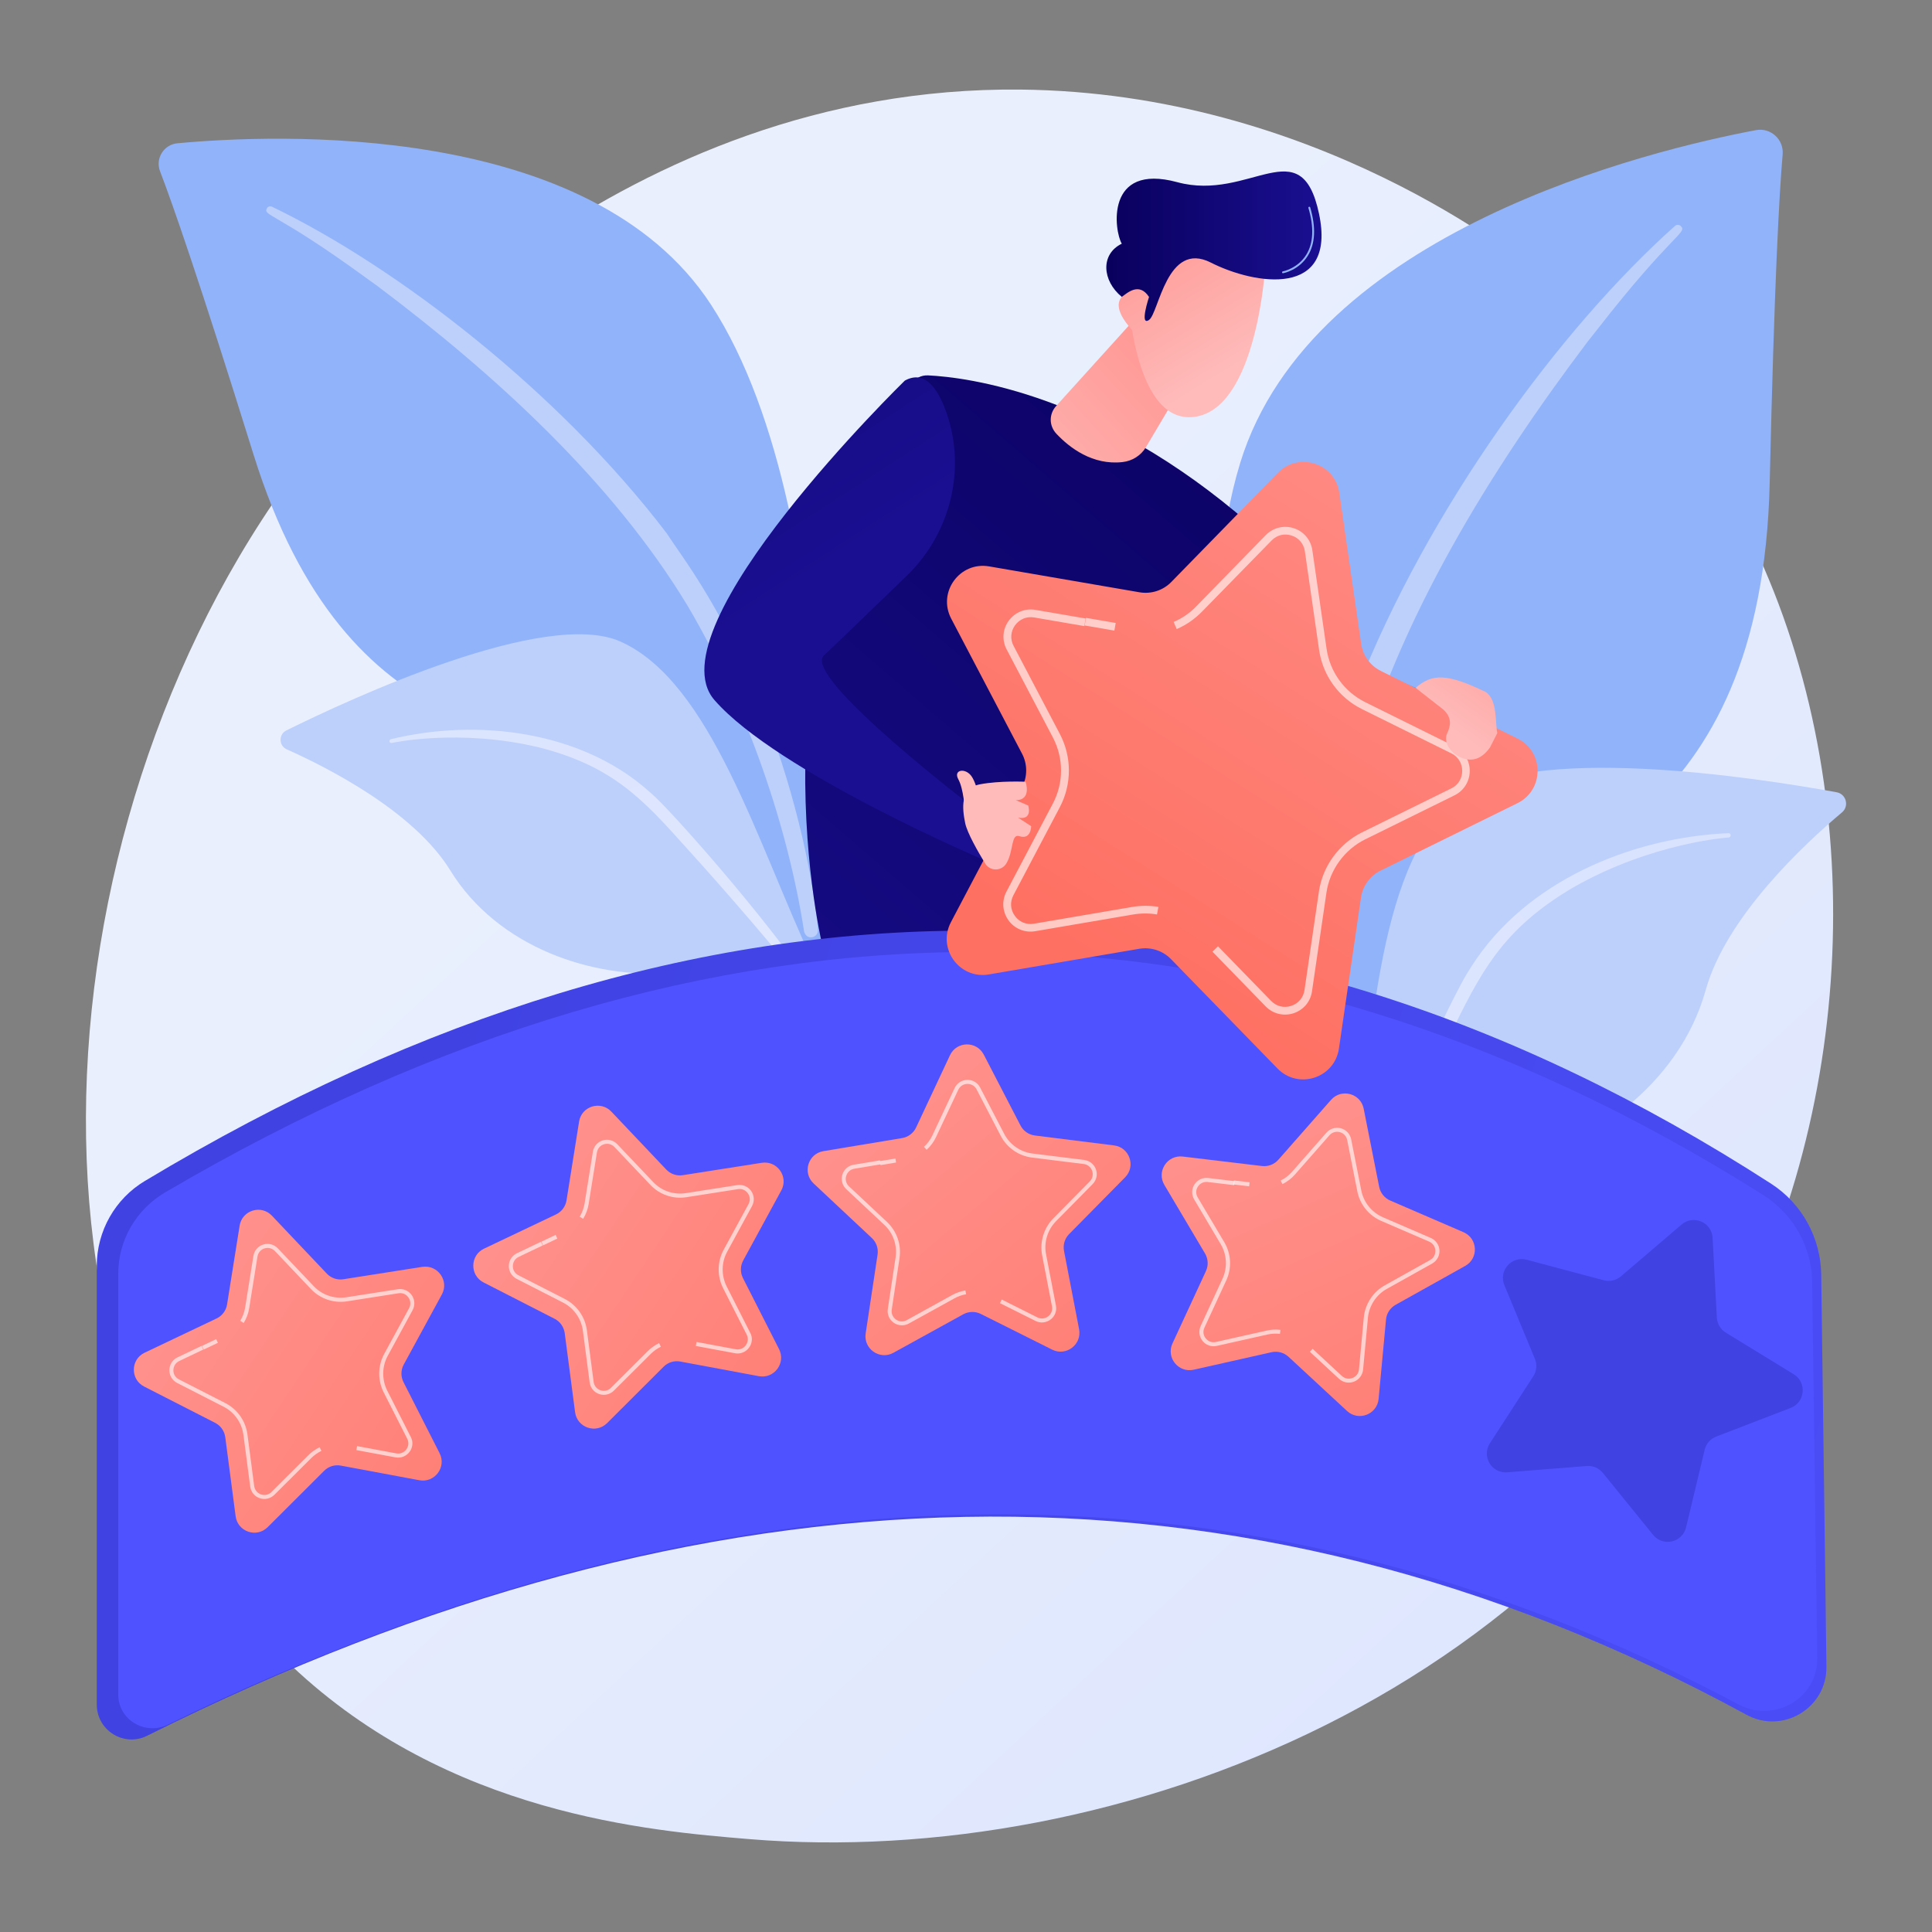
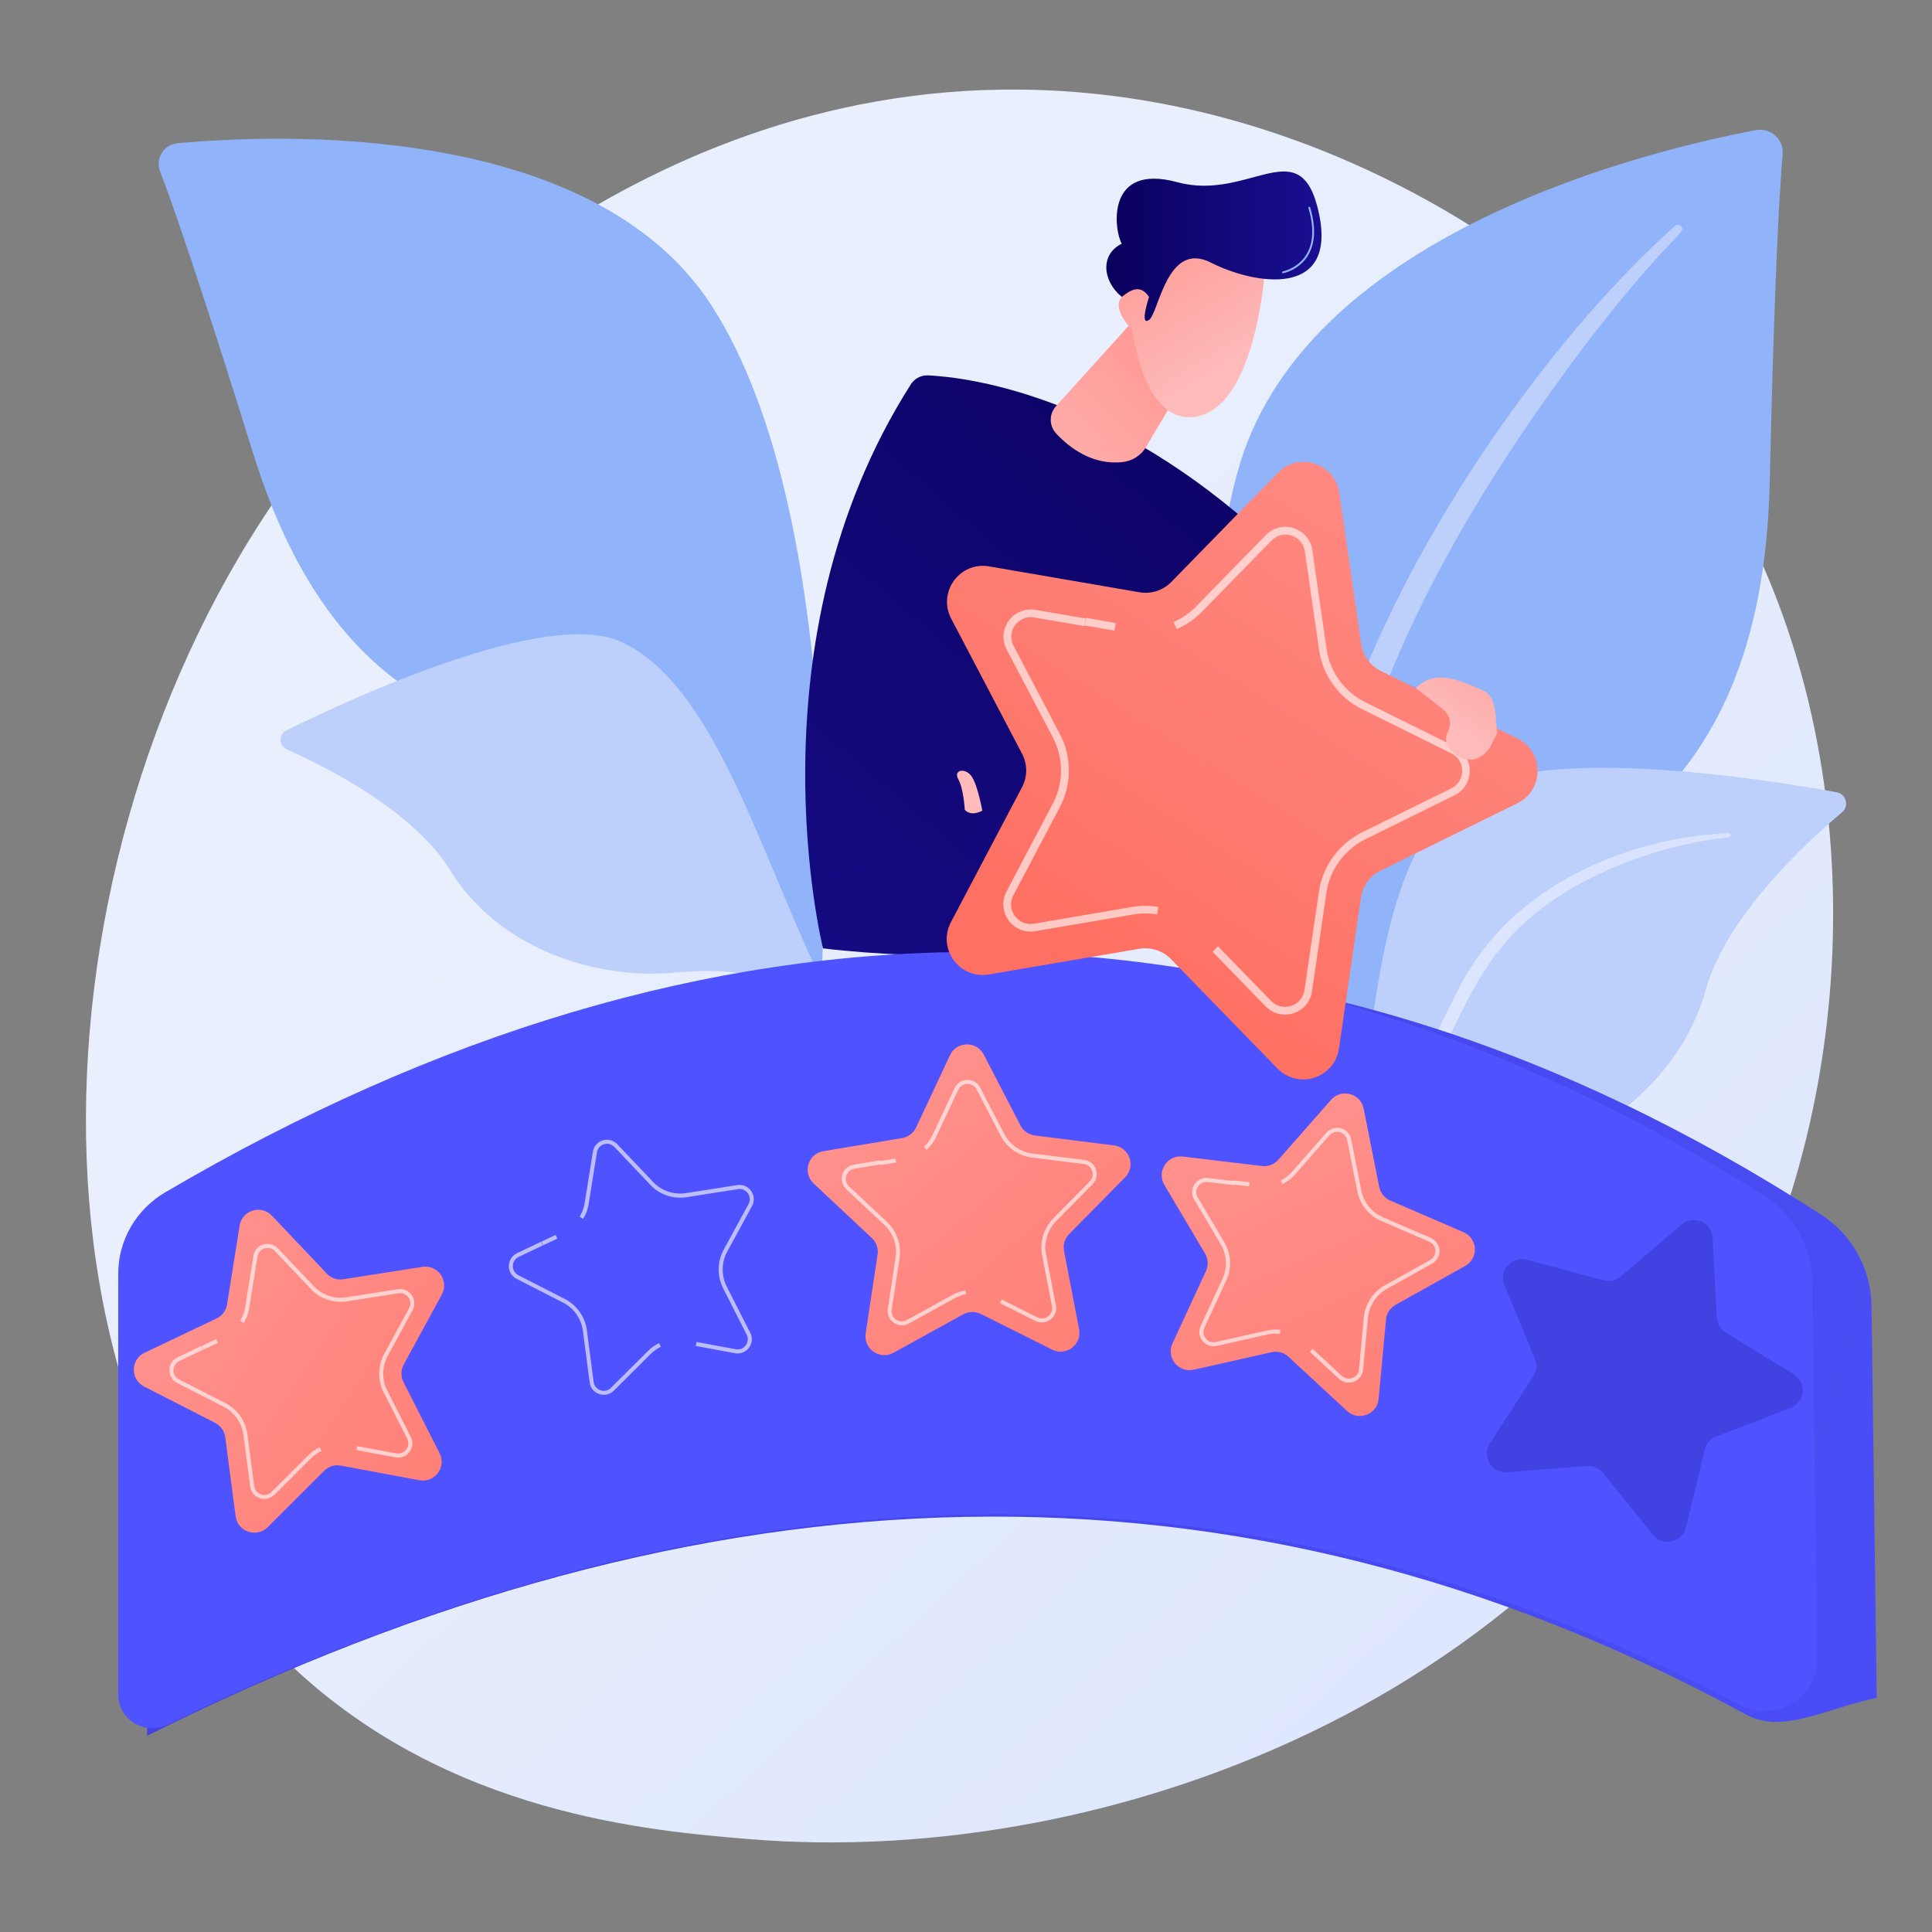
<svg xmlns="http://www.w3.org/2000/svg" id="Layer_1" x="0px" y="0px" viewBox="0 0 300 300" style="enable-background:new 0 0 300 300;" xml:space="preserve">
  <rect x="0" y="0" width="300" height="300" fill="#808080" stroke="none" />
  <style type="text/css">	.st0{fill:url(#SVGID_1_);}	.st1{fill:#91B3FA;}	.st2{fill:#BDD0FB;}	.st3{fill:url(#SVGID_2_);}	.st4{fill:url(#SVGID_3_);}	.st5{fill:url(#SVGID_4_);}	.st6{fill:url(#SVGID_5_);}	.st7{fill:url(#SVGID_6_);}	.st8{fill:url(#SVGID_7_);}	.st9{fill:url(#SVGID_8_);}	.st10{fill:url(#SVGID_9_);}	.st11{fill:url(#SVGID_10_);}	.st12{fill:url(#SVGID_11_);}	.st13{fill:url(#SVGID_12_);}	.st14{fill:url(#SVGID_13_);}	.st15{opacity:0.62;fill:#FFFFFF;}	.st16{fill:url(#SVGID_14_);}	.st17{fill:url(#SVGID_15_);}	.st18{fill:url(#SVGID_16_);}	.st19{fill:url(#SVGID_17_);}	.st20{fill:url(#SVGID_18_);}	.st21{fill:url(#SVGID_19_);}	.st22{fill:url(#SVGID_20_);}	.st23{fill:url(#SVGID_21_);}</style>
  <g>
    <linearGradient id="SVGID_1_" gradientUnits="userSpaceOnUse" x1="301.147" y1="321.485" x2="101.126" y2="105.589">
      <stop offset="0" style="stop-color:#DAE3FE" />
      <stop offset="1" style="stop-color:#E9EFFD" />
    </linearGradient>
    <path class="st0" d="M273.27,198.45c-27.48,64.24-100.03,91.83-156.88,87.13c-15.52-1.28-46.75-3.87-71.13-26.93  C-1.56,214.37,5.65,121.81,50.47,67.32c5.77-7.02,45.73-54.04,108-53.41c45.59,0.46,77.59,26.21,81.48,29.42  c4.92,4.05,15.76,13.68,25.53,28.96C288.43,108.19,290.45,158.31,273.27,198.45z" />
    <g>
      <g>
        <path class="st1" d="M207.55,191.81c0,0-0.89-37.24,16.27-47.2c17.15-9.97,49.76-16.2,50.98-69.67    c0.72-31.3,1.49-44.99,2.01-50.96c0.2-2.33-1.87-4.21-4.16-3.77c-16.24,3.06-69.01,15.65-80.07,51.67    C179.45,114.58,207.55,191.81,207.55,191.81z" />
        <path class="st2" d="M260.08,35.09c-17.83,15.9-38.45,44.05-49.44,72.19c-1.41,4.64-5.54,14.5-7.33,32.03    c-1.6,14.62-0.8,30.06,1.14,40.28c0.12,0.65,0.75,1.07,1.39,0.95c1.11-0.21,0.96-1.41,0.95-1.37    c-2.22-17.47-1.3-39.21,3.78-58.83c6.49-24.09,20.96-47.44,35.93-67.25l1.54-1.95c11.6-14.89,14.04-15,12.95-16.04    C260.74,34.86,260.34,34.85,260.08,35.09z" />
      </g>
      <g>
        <path class="st2" d="M205.04,208.68c-1.32-0.87,1.77-8.75,2.04-9.89c0.98-4.22,1.81-8.48,2.48-12.76    c3.59-22.6,3.63-50.93,16.51-61.84c10.72-9.08,47.18-3.35,59.12-1.17c1.49,0.27,1.99,2.16,0.83,3.13    c-5.72,4.81-17.96,16.14-21.15,27.56c-4.2,15.06-18.52,24.63-31.33,27.23c-8.09,1.64-15.13,4-19.94,11.13    c-2.58,3.81-3.51,12.88-6.38,15.53C206.07,208.64,205.4,208.91,205.04,208.68z" />
        <linearGradient id="SVGID_2_" gradientUnits="userSpaceOnUse" x1="262.404" y1="136.578" x2="72.015" y2="284.574">
          <stop offset="0" style="stop-color:#DAE3FE" />
          <stop offset="1" style="stop-color:#E9EFFD" />
        </linearGradient>
        <path class="st3" d="M268.4,129.38c-15.22,0.64-31.56,7.58-39.86,20.61l-0.78,1.24c-1.81,2.91-12.05,23.63-17.74,40.81    c-0.07,0.21,0.05,0.45,0.26,0.52c0.36,0.12,0.55-0.28,0.51-0.24c3.96-9.7,9.66-22,14.19-31.2c4.86-10.04,8.27-16.84,19.36-23.35    c12.35-7.01,24.14-7.73,24.11-7.73c0.18-0.02,0.31-0.18,0.29-0.36C268.73,129.5,268.58,129.37,268.4,129.38z" />
      </g>
    </g>
    <g>
      <g>
        <path class="st1" d="M127.37,155.81c0,0-8.55-32.74-26.03-37.15c-17.47-4.41-47.51-1.68-61.97-48.07    c-8.46-27.16-12.57-38.92-14.52-44c-0.76-1.98,0.58-4.14,2.69-4.34c14.95-1.4,64.19-3.61,82.87,25.07    C132.56,81.33,127.37,155.81,127.37,155.81z" />
-         <path class="st2" d="M42.24,32.1c19.55,9.42,44.61,28.84,61.25,50.66c2.39,3.7,8.47,11.28,14.42,26.13    c5.06,12.36,8.23,26.05,9.1,35.47c0.05,0.6-0.38,1.12-0.98,1.18c-1.02,0.09-1.19-0.99-1.18-0.96    c-2.44-15.81-8.69-34.57-18.03-50.43c-11.7-19.41-30.18-36.18-48.21-49.73l-1.83-1.32C42.92,33,40.76,33.52,41.45,32.34    C41.61,32.06,41.96,31.96,42.24,32.1z" />
      </g>
      <g>
        <path class="st2" d="M171.49,209.68c2.31,0.41-26.55-20.18-45.2-60.17c-8.79-18.84-15.92-43.56-29.9-49.87    c-11.63-5.25-42.04,8.89-51.92,13.78c-1.23,0.61-1.2,2.38,0.06,2.94c6.2,2.76,19.73,9.6,25.38,18.78    c7.44,12.1,22.34,16.88,34.18,15.93c11.84-0.95,18.7-0.53,29.28,15.8C143.94,183.21,164.92,208.51,171.49,209.68z" />
        <linearGradient id="SVGID_3_" gradientUnits="userSpaceOnUse" x1="72.148" y1="74.575" x2="159.772" y2="317.532">
          <stop offset="0" style="stop-color:#DAE3FE" />
          <stop offset="1" style="stop-color:#E9EFFD" />
        </linearGradient>
-         <path class="st4" d="M60.71,114.78c13.45-3.26,29.46-1.28,39.97,8.02l0.99,0.89c2.31,2.09,16.44,17.62,25.71,31.2    c0.12,0.17,0.07,0.4-0.1,0.52c-0.29,0.2-0.55-0.11-0.51-0.09c-5.89-7.48-13.95-16.8-20.21-23.7    c-6.76-7.55-11.44-12.63-22.75-15.54c-12.54-3.03-23.02-0.71-22.99-0.71c-0.16,0.03-0.32-0.08-0.35-0.24    C60.46,114.97,60.56,114.82,60.71,114.78z" />
      </g>
    </g>
    <linearGradient id="SVGID_4_" gradientUnits="userSpaceOnUse" x1="237.428" y1="163.205" x2="157.778" y2="15.853">
      <stop offset="0" style="stop-color:#53D8FF" />
      <stop offset="1" style="stop-color:#3840F7" />
    </linearGradient>
    <path class="st5" d="M191.63,79.56c0,0,11.39,27.03,39.99,30.06l-0.76,4.98c0,0-37.35,6.48-57.1-26.33L191.63,79.56z" />
    <g>
      <linearGradient id="SVGID_5_" gradientUnits="userSpaceOnUse" x1="211.157" y1="37.719" x2="82.39" y2="187.063">
        <stop offset="0" style="stop-color:#09005D" />
        <stop offset="1" style="stop-color:#1A0F91" />
      </linearGradient>
      <path class="st6" d="M127.8,147.26c0,0-11.9-47.5,13.63-87.57c0.58-0.92,1.61-1.46,2.69-1.4c6.02,0.29,26.67,2.83,49.91,23.06   c0,0-24.42,20.7-27.35,66.93C166.67,148.27,144.04,149.25,127.8,147.26z" />
      <linearGradient id="SVGID_6_" gradientUnits="userSpaceOnUse" x1="153.306" y1="81.501" x2="186.482" y2="50.978">
        <stop offset="0" style="stop-color:#FEBBBA" />
        <stop offset="1" style="stop-color:#FF928E" />
      </linearGradient>
      <path class="st7" d="M176.08,49.68L164,63.04c-1.14,1.26-1.12,3.1,0.05,4.33c2.02,2.14,5.59,4.91,10.26,4.38   c1.53-0.17,2.87-1.04,3.62-2.3l7.32-12.34L176.08,49.68z" />
      <g>
        <linearGradient id="SVGID_7_" gradientUnits="userSpaceOnUse" x1="401.577" y1="-114.442" x2="381.763" y2="-137.235" gradientTransform="matrix(0.986 0.167 -0.167 0.986 -223.657 102.898)">
          <stop offset="0" style="stop-color:#FEBBBA" />
          <stop offset="1" style="stop-color:#FF928E" />
        </linearGradient>
        <path class="st8" d="M196.49,41.1c0,0-1.23,22.45-11.08,23.64c-9.86,1.19-10.39-20.87-10.39-20.87S184.49,24.09,196.49,41.1z" />
        <linearGradient id="SVGID_8_" gradientUnits="userSpaceOnUse" x1="395.577" y1="-109.227" x2="375.763" y2="-132.019" gradientTransform="matrix(0.986 0.167 -0.167 0.986 -223.657 102.898)">
          <stop offset="0" style="stop-color:#FEBBBA" />
          <stop offset="1" style="stop-color:#FF928E" />
        </linearGradient>
        <path class="st9" d="M179.3,50.8c0,0,0.34-6.94-3.62-5.6c-5.1,1.74,1.31,7.22,1.31,7.22L179.3,50.8z" />
        <linearGradient id="SVGID_9_" gradientUnits="userSpaceOnUse" x1="171.801" y1="38.232" x2="205.214" y2="38.232">
          <stop offset="0" style="stop-color:#09005D" />
          <stop offset="1" style="stop-color:#1A0F91" />
        </linearGradient>
        <path class="st10" d="M178.42,46.11c0,0-1.53,4.61,0,3.57c1.53-1.05,2.76-12.38,9.59-8.91c6.84,3.47,19.61,5.57,16.8-7.61    c-2.8-13.18-10.73-1.81-22-4.87c-11.27-3.06-9.78,7.64-8.62,9.55c-3.32,1.62-3.08,5.72,0,8.26    C175.11,45.44,176.89,43.78,178.42,46.11z" />
        <path class="st1" d="M199.22,42.43c-0.07,0-0.13-0.05-0.14-0.12c-0.01-0.08,0.04-0.15,0.12-0.17c0.02,0,2.32-0.45,3.64-2.59    c1.11-1.8,1.22-4.24,0.33-7.26c-0.02-0.08,0.02-0.16,0.1-0.18c0.08-0.02,0.16,0.02,0.18,0.1c0.91,3.11,0.79,5.63-0.37,7.5    c-1.38,2.24-3.73,2.7-3.83,2.71C199.24,42.43,199.23,42.43,199.22,42.43z" />
      </g>
      <linearGradient id="SVGID_10_" gradientUnits="userSpaceOnUse" x1="69.055" y1="-6.753" x2="130.784" y2="88.827">
        <stop offset="0" style="stop-color:#09005D" />
        <stop offset="1" style="stop-color:#1A0F91" />
      </linearGradient>
-       <path class="st11" d="M140.5,59.1c0,0-39.33,38.35-29.57,49.59c9.76,11.24,42.26,25.02,42.26,25.02l-1.03-7.54   c0,0-27.8-21.08-24.22-24.4c1.86-1.74,7.7-7.37,12.86-12.37c6.78-6.56,9.27-16.48,6.15-25.38   C145.56,60.08,143.51,57.45,140.5,59.1z" />
    </g>
    <g>
      <g>
        <linearGradient id="SVGID_11_" gradientUnits="userSpaceOnUse" x1="396.262" y1="292.802" x2="57.75" y2="195.231">
          <stop offset="0" style="stop-color:#4F52FF" />
          <stop offset="1" style="stop-color:#4042E2" />
        </linearGradient>
-         <path class="st12" d="M271.2,266.27c-79.05-43.05-161.94-39.98-248.36,3.26c-3.59,1.8-7.81-0.83-7.81-4.84v-68.13    c0-5.39,2.83-10.4,7.45-13.17c86.21-51.81,171.32-52.01,252.53,0.41c4.8,3.1,7.71,8.41,7.79,14.12l0.81,60.88    C283.69,265.21,276.83,269.34,271.2,266.27z" />
+         <path class="st12" d="M271.2,266.27c-79.05-43.05-161.94-39.98-248.36,3.26v-68.13    c0-5.39,2.83-10.4,7.45-13.17c86.21-51.81,171.32-52.01,252.53,0.41c4.8,3.1,7.71,8.41,7.79,14.12l0.81,60.88    C283.69,265.21,276.83,269.34,271.2,266.27z" />
        <linearGradient id="SVGID_12_" gradientUnits="userSpaceOnUse" x1="148.296" y1="320.909" x2="142.322" y2="602.338">
          <stop offset="0" style="stop-color:#4F52FF" />
          <stop offset="1" style="stop-color:#4042E2" />
        </linearGradient>
        <path class="st13" d="M270,264.68c-77.65-41.32-159.07-38.37-243.96,3.13c-3.53,1.72-7.68-0.79-7.68-4.65v-65.39    c0-5.18,2.78-9.98,7.32-12.64c84.69-49.72,168.29-49.91,248.06,0.39c4.71,2.97,7.58,8.07,7.65,13.55l0.79,58.43    C282.27,263.66,275.54,267.62,270,264.68z" />
      </g>
      <g>
        <g>
          <linearGradient id="SVGID_13_" gradientUnits="userSpaceOnUse" x1="500.561" y1="281.898" x2="450.442" y2="374.339" gradientTransform="matrix(0.362 -0.932 0.932 0.362 -311.55 532.179)">
            <stop offset="0" style="stop-color:#FF928E" />
            <stop offset="1" style="stop-color:#FE7062" />
          </linearGradient>
          <path class="st14" d="M174.71,182.81l-8.7,8.82c-0.68,0.69-0.97,1.66-0.79,2.61l2.34,12.16c0.46,2.38-2.02,4.26-4.18,3.17     l-11.08-5.54c-0.86-0.43-1.88-0.41-2.72,0.05l-10.85,5.98c-2.12,1.17-4.67-0.6-4.31-3l1.85-12.25c0.14-0.95-0.19-1.91-0.89-2.57     l-9.04-8.47c-1.77-1.66-0.87-4.63,1.52-5.02l12.22-2.03c0.95-0.16,1.76-0.77,2.17-1.64l5.26-11.22c1.03-2.2,4.13-2.26,5.25-0.1     l5.7,11c0.44,0.86,1.28,1.44,2.24,1.56l12.29,1.54C175.39,178.16,176.41,181.09,174.71,182.81z" />
          <path class="st15" d="M150.02,200.97c-0.64,0.11-1.25,0.32-1.82,0.64l-7.08,3.91c-0.74,0.41-1.64,0.36-2.34-0.12     c-0.7-0.49-1.05-1.31-0.92-2.15l1.21-8c0.28-1.87-0.37-3.77-1.76-5.06l-5.9-5.53c-0.62-0.58-0.85-1.45-0.61-2.26     c0.25-0.81,0.92-1.41,1.76-1.54l4.08-0.68l0.1,0.62l-4.08,0.68c-0.61,0.1-1.08,0.52-1.26,1.11c-0.18,0.59-0.02,1.2,0.43,1.62     l5.9,5.53c1.53,1.44,2.26,3.54,1.95,5.62l-1.21,8c-0.09,0.61,0.16,1.19,0.66,1.54c0.51,0.35,1.13,0.39,1.67,0.09l7.08-3.91     c0.63-0.35,1.31-0.58,2.02-0.7L150.02,200.97z" />
          <path class="st15" d="M163.86,203.94c-0.15,0.37-0.39,0.71-0.73,0.96c-0.68,0.51-1.57,0.6-2.33,0.22l-5.53-2.77l0.28-0.56     l5.53,2.77c0.55,0.28,1.18,0.22,1.67-0.15c0.49-0.37,0.72-0.96,0.6-1.57l-1.53-7.94c-0.39-2.04,0.26-4.21,1.72-5.69l5.68-5.76     c0.43-0.44,0.57-1.05,0.37-1.64c-0.2-0.58-0.69-0.98-1.3-1.06l-8.03-1c-2.09-0.26-3.91-1.53-4.88-3.4l-3.73-7.18     c-0.28-0.55-0.82-0.87-1.44-0.86c-0.62,0.01-1.14,0.35-1.41,0.91l-3.44,7.33c-0.36,0.76-0.85,1.43-1.47,1.99l-0.42-0.46     c0.56-0.51,1-1.11,1.32-1.8l3.44-7.32c0.36-0.77,1.11-1.26,1.96-1.28c0.85-0.02,1.62,0.44,2.01,1.2l3.73,7.18     c0.87,1.68,2.52,2.83,4.4,3.06l8.03,1c0.84,0.11,1.54,0.67,1.82,1.47c0.28,0.8,0.08,1.68-0.52,2.28l-5.68,5.76     c-1.32,1.34-1.91,3.29-1.55,5.13l1.53,7.94C164.05,203.14,164.01,203.56,163.86,203.94z" />
          <rect x="136.67" y="179.96" transform="matrix(0.987 -0.163 0.163 0.987 -27.601 24.952)" class="st15" width="2.45" height="0.63" />
        </g>
        <g>
          <linearGradient id="SVGID_14_" gradientUnits="userSpaceOnUse" x1="45.034" y1="-102.582" x2="-5.088" y2="-10.134" gradientTransform="matrix(0.09 -0.996 0.996 0.09 174.648 236.039)">
            <stop offset="0" style="stop-color:#FF928E" />
            <stop offset="1" style="stop-color:#FE7062" />
          </linearGradient>
-           <path class="st16" d="M121.32,184.85l-5.92,10.88c-0.46,0.85-0.47,1.86-0.04,2.72l5.61,11.04c1.1,2.16-0.76,4.65-3.15,4.2     l-12.18-2.27c-0.95-0.18-1.92,0.12-2.6,0.81l-8.77,8.75c-1.72,1.71-4.65,0.71-4.97-1.69l-1.61-12.28     c-0.13-0.96-0.71-1.79-1.57-2.23l-11.03-5.64c-2.16-1.1-2.12-4.21,0.07-5.25l11.18-5.32c0.87-0.41,1.48-1.23,1.63-2.18     l1.95-12.23c0.38-2.4,3.35-3.31,5.01-1.55l8.52,8.99c0.66,0.7,1.63,1.03,2.58,0.88l12.24-1.92     C120.69,180.18,122.48,182.72,121.32,184.85z" />
          <path class="st15" d="M102.62,209.12c-0.58,0.28-1.11,0.66-1.57,1.11l-5.73,5.71c-0.6,0.6-1.48,0.8-2.28,0.53     c-0.8-0.27-1.37-0.97-1.48-1.81l-1.05-8.02c-0.25-1.88-1.4-3.52-3.09-4.38l-7.2-3.68c-0.76-0.39-1.22-1.16-1.21-2.01     c0.01-0.85,0.5-1.61,1.26-1.97l3.73-1.78l0.27,0.57l-3.73,1.78c-0.56,0.27-0.89,0.8-0.91,1.41c-0.01,0.62,0.31,1.15,0.87,1.44     l7.2,3.68c1.87,0.96,3.15,2.77,3.43,4.86l1.05,8.02c0.08,0.61,0.48,1.1,1.06,1.3c0.59,0.2,1.2,0.06,1.63-0.38l5.73-5.71     c0.51-0.51,1.1-0.92,1.74-1.23L102.62,209.12z" />
          <path class="st15" d="M116.74,208.15c-0.04,0.4-0.18,0.79-0.44,1.13c-0.51,0.68-1.35,1.01-2.18,0.85l-6.08-1.13l0.12-0.62     l6.08,1.13c0.61,0.11,1.19-0.11,1.56-0.61c0.37-0.5,0.42-1.12,0.14-1.67l-3.66-7.21c-0.94-1.85-0.91-4.12,0.08-5.94l3.87-7.11     c0.29-0.54,0.26-1.17-0.1-1.67c-0.36-0.51-0.93-0.75-1.54-0.65l-7.99,1.25c-2.08,0.33-4.18-0.39-5.62-1.92l-5.57-5.87     c-0.43-0.45-1.03-0.61-1.62-0.43c-0.59,0.18-1,0.66-1.1,1.27l-1.28,7.99c-0.13,0.83-0.42,1.61-0.86,2.32l-0.54-0.33     c0.39-0.64,0.65-1.35,0.77-2.09l1.28-7.99c0.13-0.84,0.72-1.52,1.53-1.77c0.81-0.25,1.68-0.02,2.26,0.59l5.57,5.87     c1.3,1.38,3.2,2.02,5.07,1.73l7.99-1.25c0.84-0.13,1.67,0.22,2.16,0.91c0.49,0.7,0.54,1.59,0.14,2.34l-3.87,7.11     c-0.9,1.65-0.92,3.69-0.08,5.36l3.66,7.21C116.7,207.33,116.78,207.75,116.74,208.15z" />
          <rect x="84.02" y="192.27" transform="matrix(0.903 -0.43 0.43 0.903 -74.484 55.318)" class="st15" width="2.45" height="0.63" />
        </g>
        <g>
          <linearGradient id="SVGID_15_" gradientUnits="userSpaceOnUse" x1="24.175" y1="-153.62" x2="-25.947" y2="-61.172" gradientTransform="matrix(0.09 -0.996 0.996 0.09 174.648 236.039)">
            <stop offset="0" style="stop-color:#FF928E" />
            <stop offset="1" style="stop-color:#FE7062" />
          </linearGradient>
          <path class="st17" d="M68.61,201.01l-5.92,10.88c-0.46,0.85-0.47,1.86-0.04,2.72l5.61,11.04c1.1,2.16-0.76,4.65-3.15,4.2     l-12.18-2.27c-0.95-0.18-1.92,0.12-2.6,0.81l-8.77,8.75c-1.72,1.71-4.65,0.71-4.97-1.69l-1.61-12.28     c-0.13-0.96-0.71-1.79-1.57-2.23l-11.03-5.64c-2.16-1.1-2.12-4.21,0.07-5.25l11.18-5.32c0.87-0.41,1.48-1.23,1.63-2.18     l1.95-12.23c0.38-2.4,3.35-3.31,5.01-1.55l8.52,8.99c0.66,0.7,1.63,1.03,2.58,0.88l12.24-1.92     C67.98,196.35,69.77,198.88,68.61,201.01z" />
          <path class="st15" d="M49.91,225.29c-0.58,0.28-1.11,0.66-1.57,1.11l-5.73,5.71c-0.6,0.6-1.48,0.8-2.28,0.53     c-0.8-0.27-1.37-0.97-1.48-1.81l-1.05-8.02c-0.25-1.88-1.4-3.52-3.09-4.38l-7.2-3.68c-0.76-0.39-1.22-1.16-1.21-2.01     c0.01-0.85,0.5-1.61,1.26-1.97l3.73-1.78l0.27,0.57l-3.73,1.78c-0.56,0.27-0.89,0.8-0.91,1.41c-0.01,0.62,0.31,1.15,0.87,1.44     l7.2,3.68c1.87,0.96,3.15,2.77,3.43,4.86l1.05,8.02c0.08,0.61,0.48,1.1,1.06,1.3c0.59,0.2,1.2,0.06,1.63-0.38l5.73-5.71     c0.51-0.51,1.1-0.92,1.74-1.23L49.91,225.29z" />
          <path class="st15" d="M64.03,224.32c-0.04,0.4-0.18,0.79-0.44,1.13c-0.51,0.68-1.35,1.01-2.18,0.85l-6.08-1.13l0.12-0.62     l6.08,1.13c0.61,0.11,1.19-0.11,1.56-0.61c0.37-0.5,0.42-1.12,0.14-1.67l-3.66-7.21c-0.94-1.85-0.91-4.12,0.08-5.94l3.87-7.11     c0.29-0.54,0.26-1.17-0.1-1.67c-0.36-0.51-0.93-0.75-1.54-0.65l-7.99,1.25c-2.08,0.33-4.18-0.39-5.62-1.92l-5.57-5.87     c-0.43-0.45-1.03-0.61-1.62-0.43c-0.59,0.18-1,0.66-1.1,1.27l-1.28,7.99c-0.13,0.83-0.42,1.61-0.86,2.32l-0.54-0.33     c0.39-0.64,0.65-1.35,0.77-2.09l1.28-7.99c0.13-0.84,0.72-1.52,1.53-1.77c0.81-0.25,1.68-0.02,2.26,0.59l5.57,5.87     c1.3,1.38,3.2,2.02,5.07,1.73l7.99-1.25c0.84-0.13,1.67,0.22,2.16,0.91c0.49,0.7,0.54,1.59,0.14,2.34l-3.87,7.11     c-0.9,1.65-0.92,3.69-0.08,5.36l3.66,7.21C63.99,223.49,64.06,223.91,64.03,224.32z" />
          <rect x="31.31" y="208.44" transform="matrix(0.903 -0.43 0.43 0.903 -86.546 34.236)" class="st15" width="2.45" height="0.63" />
        </g>
        <linearGradient id="SVGID_16_" gradientUnits="userSpaceOnUse" x1="94.22" y1="584.888" x2="208.385" y2="319.388">
          <stop offset="0" style="stop-color:#4F52FF" />
          <stop offset="1" style="stop-color:#4042E2" />
        </linearGradient>
        <path class="st18" d="M278.05,218.62l-11.56,4.45c-0.9,0.35-1.57,1.11-1.79,2.05l-2.89,12.05c-0.57,2.36-3.59,3.05-5.12,1.16    l-7.8-9.62c-0.61-0.75-1.54-1.15-2.5-1.07l-12.35,0.98c-2.42,0.19-4.01-2.47-2.69-4.51l6.74-10.4c0.52-0.81,0.62-1.82,0.25-2.71    l-4.74-11.44c-0.93-2.24,1.11-4.57,3.46-3.95l11.97,3.19c0.93,0.25,1.92,0.02,2.66-0.6l9.42-8.05c1.84-1.58,4.7-0.35,4.82,2.07    l0.66,12.37c0.05,0.96,0.57,1.84,1.39,2.34l10.56,6.47C280.59,214.66,280.31,217.75,278.05,218.62z" />
        <g>
          <linearGradient id="SVGID_17_" gradientUnits="userSpaceOnUse" x1="818.159" y1="633.419" x2="768.037" y2="725.866" gradientTransform="matrix(0.608 -0.794 0.794 0.608 -809.077 434.771)">
            <stop offset="0" style="stop-color:#FF928E" />
            <stop offset="1" style="stop-color:#FE7062" />
          </linearGradient>
          <path class="st19" d="M227.52,196.57l-10.81,6.04c-0.84,0.47-1.4,1.32-1.49,2.28l-1.15,12.33c-0.23,2.42-3.12,3.52-4.9,1.88     l-9.09-8.42c-0.71-0.65-1.69-0.92-2.63-0.71l-12.09,2.72c-2.37,0.53-4.32-1.88-3.3-4.08l5.2-11.24c0.4-0.87,0.35-1.89-0.14-2.72     l-6.32-10.66c-1.24-2.09,0.46-4.69,2.86-4.4l12.3,1.47c0.96,0.11,1.91-0.25,2.54-0.97l8.18-9.3c1.6-1.82,4.6-1.02,5.07,1.36     l2.41,12.15c0.19,0.94,0.83,1.74,1.71,2.12l11.37,4.91C229.48,192.29,229.64,195.39,227.52,196.57z" />
          <path class="st15" d="M198.75,207.12c-0.64-0.07-1.29-0.04-1.92,0.1l-7.89,1.77c-0.83,0.19-1.68-0.11-2.21-0.77     c-0.53-0.66-0.64-1.55-0.29-2.32l3.39-7.34c0.79-1.72,0.69-3.72-0.27-5.35l-4.13-6.96c-0.43-0.73-0.41-1.63,0.05-2.34     c0.46-0.71,1.28-1.09,2.12-0.99l4.1,0.49l-0.07,0.62l-4.1-0.49c-0.61-0.07-1.18,0.2-1.52,0.71c-0.34,0.52-0.35,1.14-0.03,1.68     l4.13,6.96c1.07,1.81,1.19,4.03,0.3,5.94l-3.39,7.34c-0.26,0.56-0.18,1.18,0.21,1.66c0.39,0.48,0.98,0.69,1.58,0.55l7.89-1.77     c0.7-0.16,1.42-0.2,2.13-0.11L198.75,207.12z" />
          <path class="st15" d="M211.2,213.83c-0.24,0.32-0.58,0.57-0.97,0.72c-0.79,0.3-1.67,0.13-2.3-0.44l-4.54-4.21l0.43-0.46     l4.54,4.21c0.45,0.42,1.07,0.54,1.65,0.32c0.58-0.22,0.96-0.72,1.01-1.34l0.75-8.05c0.19-2.07,1.43-3.97,3.24-4.98l7.06-3.95     c0.54-0.3,0.84-0.85,0.81-1.47c-0.03-0.62-0.39-1.13-0.96-1.38l-7.43-3.21c-1.93-0.83-3.33-2.56-3.73-4.62l-1.57-7.94     c-0.12-0.61-0.55-1.06-1.14-1.23c-0.6-0.16-1.2,0.02-1.61,0.48l-5.34,6.08c-0.55,0.63-1.21,1.13-1.96,1.51l-0.28-0.56     c0.68-0.33,1.27-0.79,1.77-1.36l5.34-6.07c0.56-0.64,1.42-0.9,2.24-0.68c0.82,0.22,1.43,0.88,1.6,1.71l1.57,7.94     c0.37,1.86,1.63,3.42,3.37,4.17l7.43,3.21c0.78,0.34,1.29,1.07,1.34,1.92c0.04,0.85-0.39,1.63-1.13,2.05l-7.06,3.95     c-1.64,0.91-2.75,2.63-2.92,4.49l-0.75,8.05C211.61,213.12,211.45,213.51,211.2,213.83z" />
          <rect x="192.56" y="182.64" transform="matrix(0.118 -0.993 0.993 0.118 -12.548 353.587)" class="st15" width="0.63" height="2.45" />
        </g>
      </g>
    </g>
    <g>
      <g>
        <linearGradient id="SVGID_18_" gradientUnits="userSpaceOnUse" x1="228.411" y1="50.678" x2="166.848" y2="147.64">
          <stop offset="0" style="stop-color:#FF928E" />
          <stop offset="1" style="stop-color:#FE7062" />
        </linearGradient>
        <path class="st20" d="M235.63,124.72l-21.24,10.46c-1.65,0.81-2.8,2.39-3.06,4.21l-3.42,23.43c-0.67,4.59-6.31,6.42-9.55,3.09    l-16.52-16.97c-1.28-1.32-3.14-1.92-4.95-1.61l-23.34,3.98c-4.57,0.78-8.05-4.02-5.89-8.12l11.04-20.95    c0.86-1.63,0.86-3.58,0-5.21l-11-20.97c-2.15-4.11,1.33-8.9,5.9-8.11l23.34,4.02c1.81,0.31,3.67-0.29,4.95-1.61l16.54-16.94    c3.24-3.32,8.88-1.48,9.54,3.11l3.39,23.44c0.26,1.82,1.41,3.4,3.06,4.22l21.23,10.5C239.8,116.74,239.79,122.67,235.63,124.72z" />
        <path class="st15" d="M179.66,142c-1.22-0.21-2.46-0.2-3.68,0l-15.24,2.6c-1.6,0.27-3.19-0.37-4.14-1.69    c-0.95-1.32-1.08-3.03-0.32-4.46l7.21-13.68c1.69-3.21,1.69-7.03,0.01-10.24l-7.19-13.69c-0.76-1.44-0.63-3.15,0.33-4.46    c0.96-1.31,2.55-1.96,4.15-1.68l7.79,1.34l-0.2,1.18l-7.79-1.34c-1.17-0.2-2.27,0.26-2.97,1.21c-0.69,0.96-0.78,2.15-0.23,3.2    l7.19,13.69c1.87,3.56,1.86,7.81-0.01,11.36l-7.21,13.68c-0.55,1.05-0.47,2.24,0.23,3.2c0.69,0.96,1.8,1.41,2.97,1.21l15.24-2.6    c1.35-0.23,2.73-0.23,4.08-0.01L179.66,142z" />
        <path class="st15" d="M202.78,156.06c-0.5,0.58-1.16,1.03-1.92,1.28c-1.55,0.5-3.21,0.09-4.34-1.08l-8.25-8.48l0.86-0.84    l8.25,8.48c0.82,0.85,1.99,1.14,3.11,0.77c1.12-0.36,1.9-1.28,2.07-2.45l2.24-15.3c0.57-3.93,3.12-7.43,6.69-9.19l13.87-6.83    c1.06-0.52,1.69-1.54,1.69-2.72c0-1.18-0.63-2.2-1.69-2.72l-13.86-6.86c-3.6-1.78-6.1-5.22-6.67-9.2l-2.21-15.31    c-0.17-1.17-0.94-2.09-2.06-2.45c-1.12-0.37-2.29-0.08-3.11,0.77L186.62,95c-1.12,1.14-2.43,2.05-3.9,2.68l-0.48-1.1    c1.32-0.57,2.51-1.38,3.51-2.42l10.8-11.07c1.14-1.16,2.8-1.57,4.35-1.07c1.55,0.5,2.65,1.82,2.88,3.42l2.21,15.31    c0.52,3.59,2.77,6.68,6.01,8.29l13.86,6.86c1.46,0.72,2.36,2.18,2.36,3.8c0,1.63-0.91,3.08-2.37,3.8L212,130.33    c-3.22,1.58-5.51,4.74-6.03,8.28l-2.24,15.3C203.62,154.73,203.28,155.46,202.78,156.06z" />
        <rect x="170.17" y="94.68" transform="matrix(0.17 -0.986 0.986 0.17 46.143 248.817)" class="st15" width="1.2" height="4.68" />
      </g>
      <g>
        <linearGradient id="SVGID_19_" gradientUnits="userSpaceOnUse" x1="-489.371" y1="449.172" x2="-459.17" y2="428.263" gradientTransform="matrix(0.92 -0.391 0.391 0.92 434.73 -496.465)">
          <stop offset="0" style="stop-color:#FEBBBA" />
          <stop offset="1" style="stop-color:#FF928E" />
        </linearGradient>
        <path class="st21" d="M149.81,125.75c0,0-0.17-3.24-1-4.74c-0.84-1.5,1.11-1.85,2.07-0.44c0.96,1.41,1.65,5.31,1.65,5.31    S150.85,126.88,149.81,125.75z" />
        <linearGradient id="SVGID_20_" gradientUnits="userSpaceOnUse" x1="-486.275" y1="453.644" x2="-456.073" y2="432.736" gradientTransform="matrix(0.92 -0.391 0.391 0.92 434.73 -496.465)">
          <stop offset="0" style="stop-color:#FEBBBA" />
          <stop offset="1" style="stop-color:#FF928E" />
        </linearGradient>
-         <path class="st22" d="M156.25,134.1c-0.35,0.57-0.97,0.91-1.64,0.91s-1.29-0.35-1.63-0.92c-1.11-1.82-2.8-4.76-3.11-6.29    c-0.47-2.32-0.79-5.42,2.29-6.01c3.08-0.59,7.09-0.4,7.09-0.4s1.01,2.85-1.51,2.86l1.92,0.83c0,0,0.76,2.31-1.56,1.89l2.02,1.32    c0,0,0,2.16-1.83,1.55C156.95,129.4,157.43,132.19,156.25,134.1z" />
      </g>
      <linearGradient id="SVGID_21_" gradientUnits="userSpaceOnUse" x1="-2103.794" y1="-132.952" x2="-2110.508" y2="-165.213" gradientTransform="matrix(-0.891 -0.454 -0.326 0.64 -1693.411 -757.506)">
        <stop offset="0" style="stop-color:#FEBBBA" />
        <stop offset="1" style="stop-color:#FF928E" />
      </linearGradient>
      <path class="st23" d="M230.76,107.48c-6.07-2.95-8.38-2.9-10.94-0.67l4.3,3.37c1.39,1.27,1.13,2.57,0.6,3.67   c-0.66,1.36,0.54,3.29,2.51,3.92c1.44,0.46,2.83,0.11,4.13-1.7l1.14-2.23C232.15,112.21,232.56,108.8,230.76,107.48z" />
    </g>
  </g>
</svg>